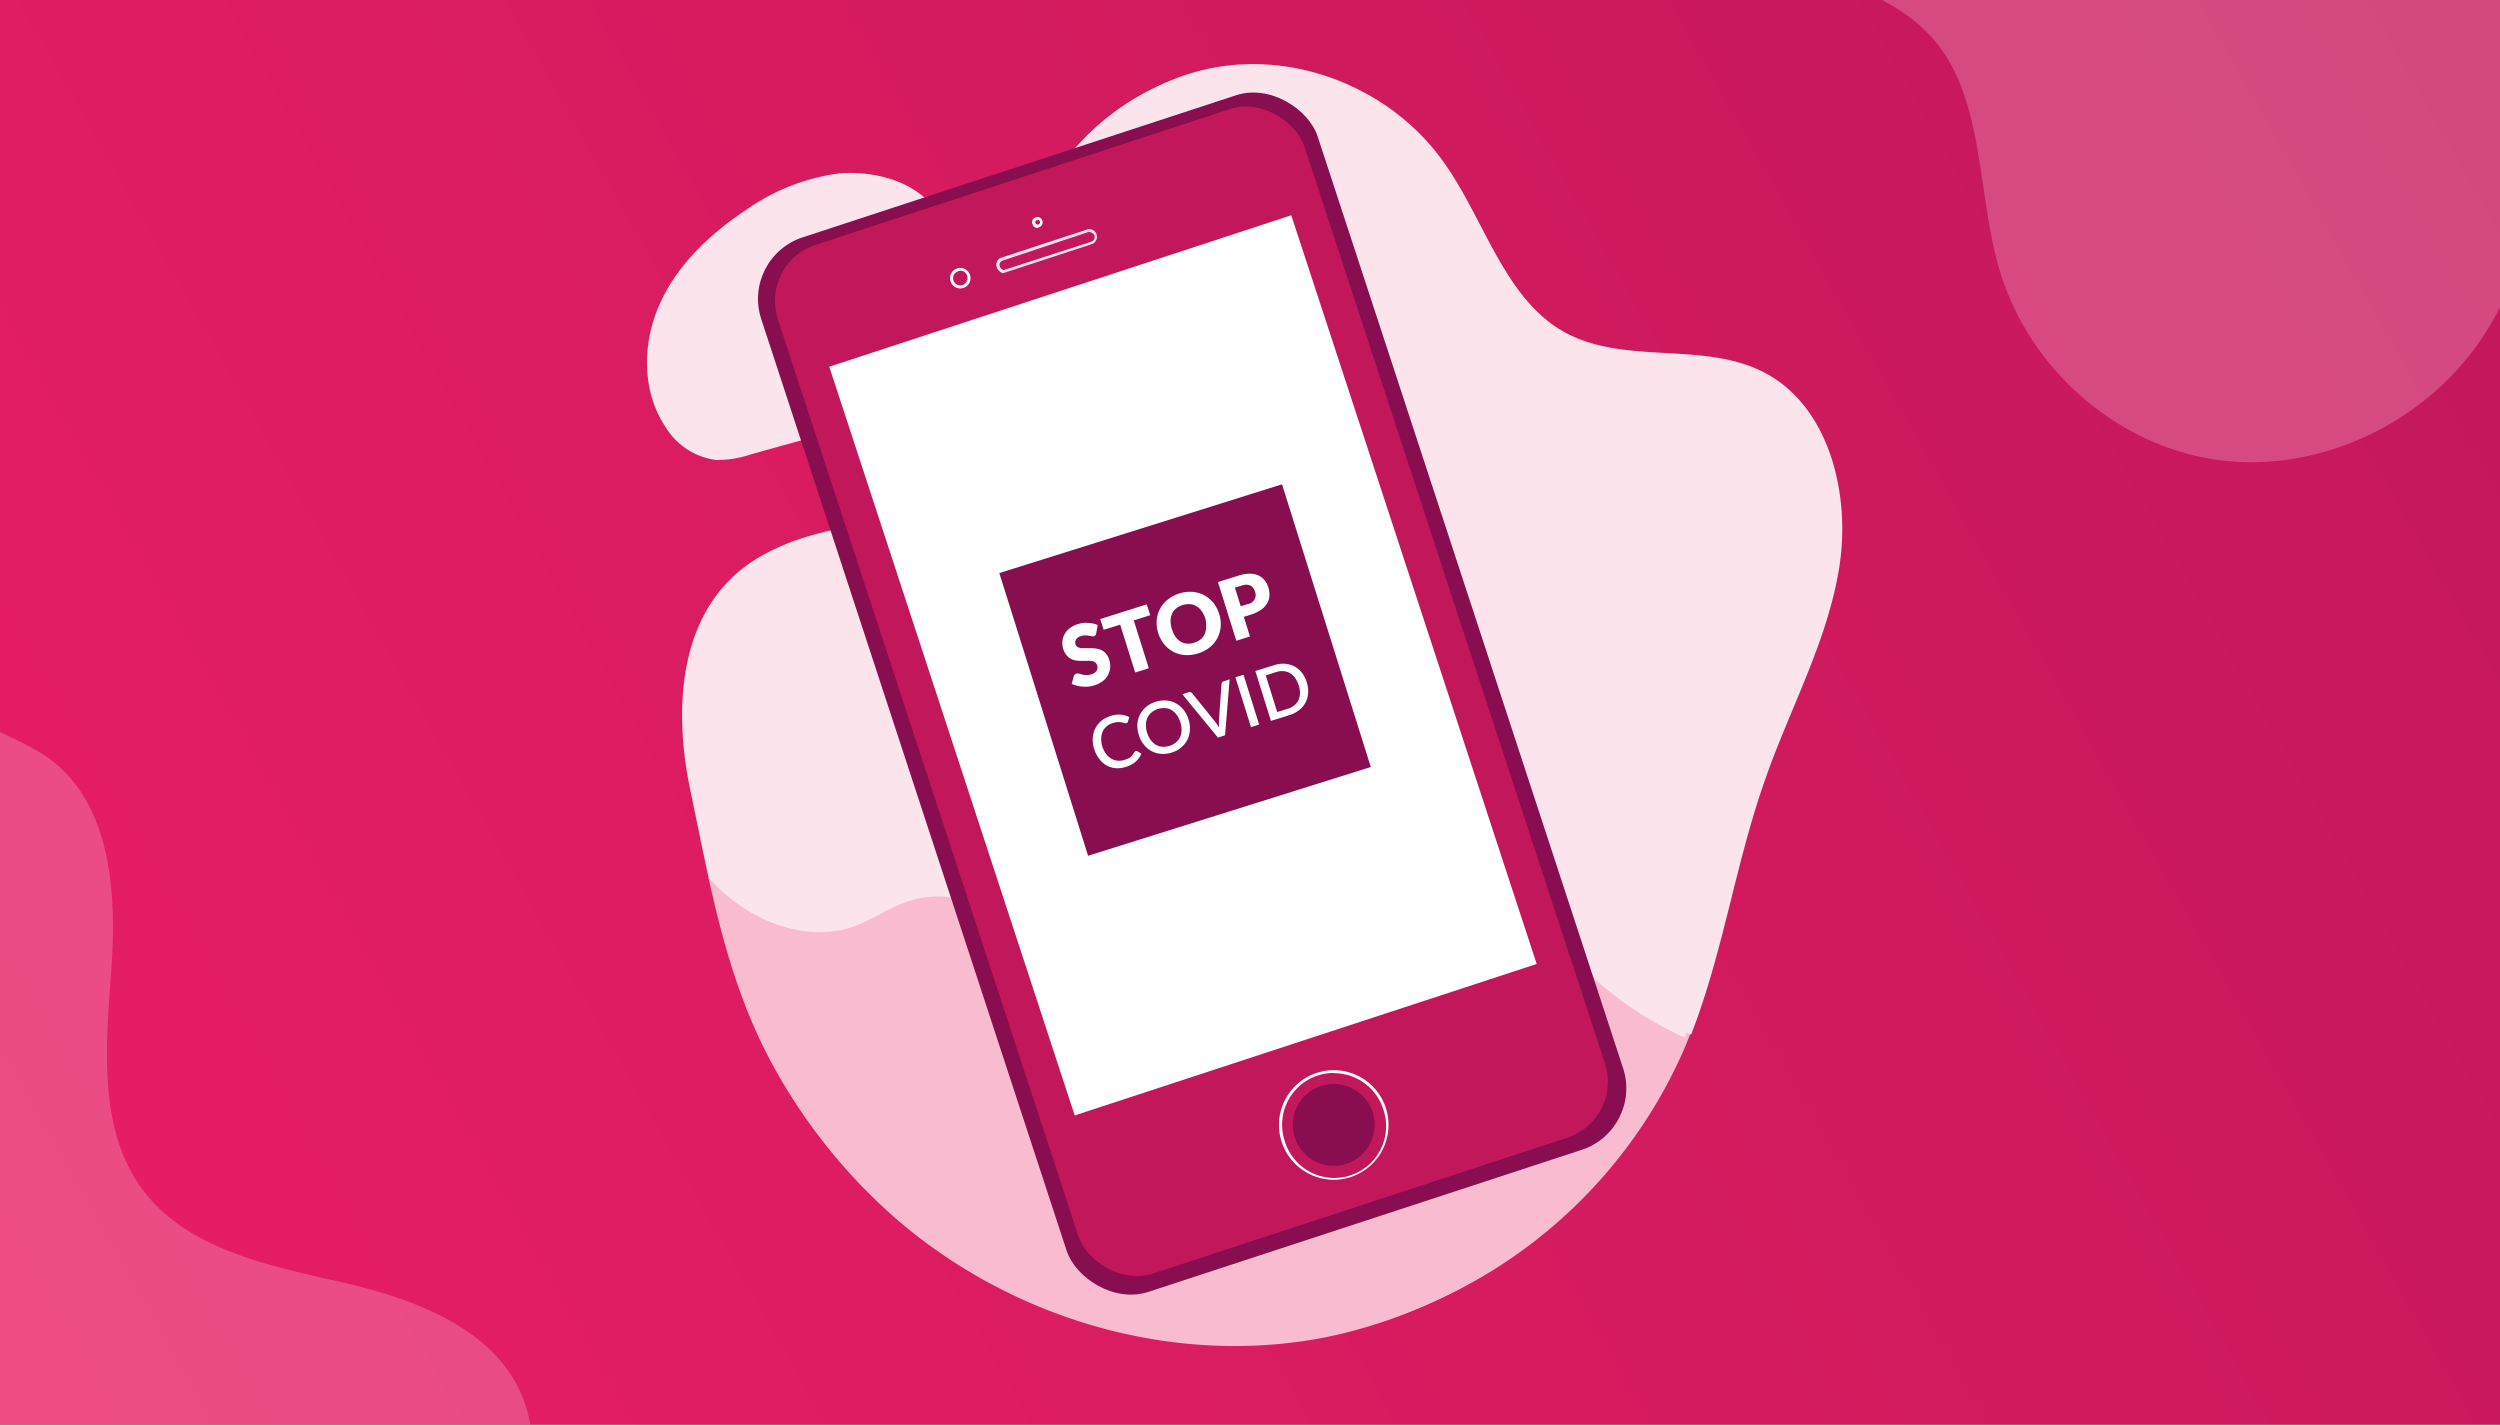
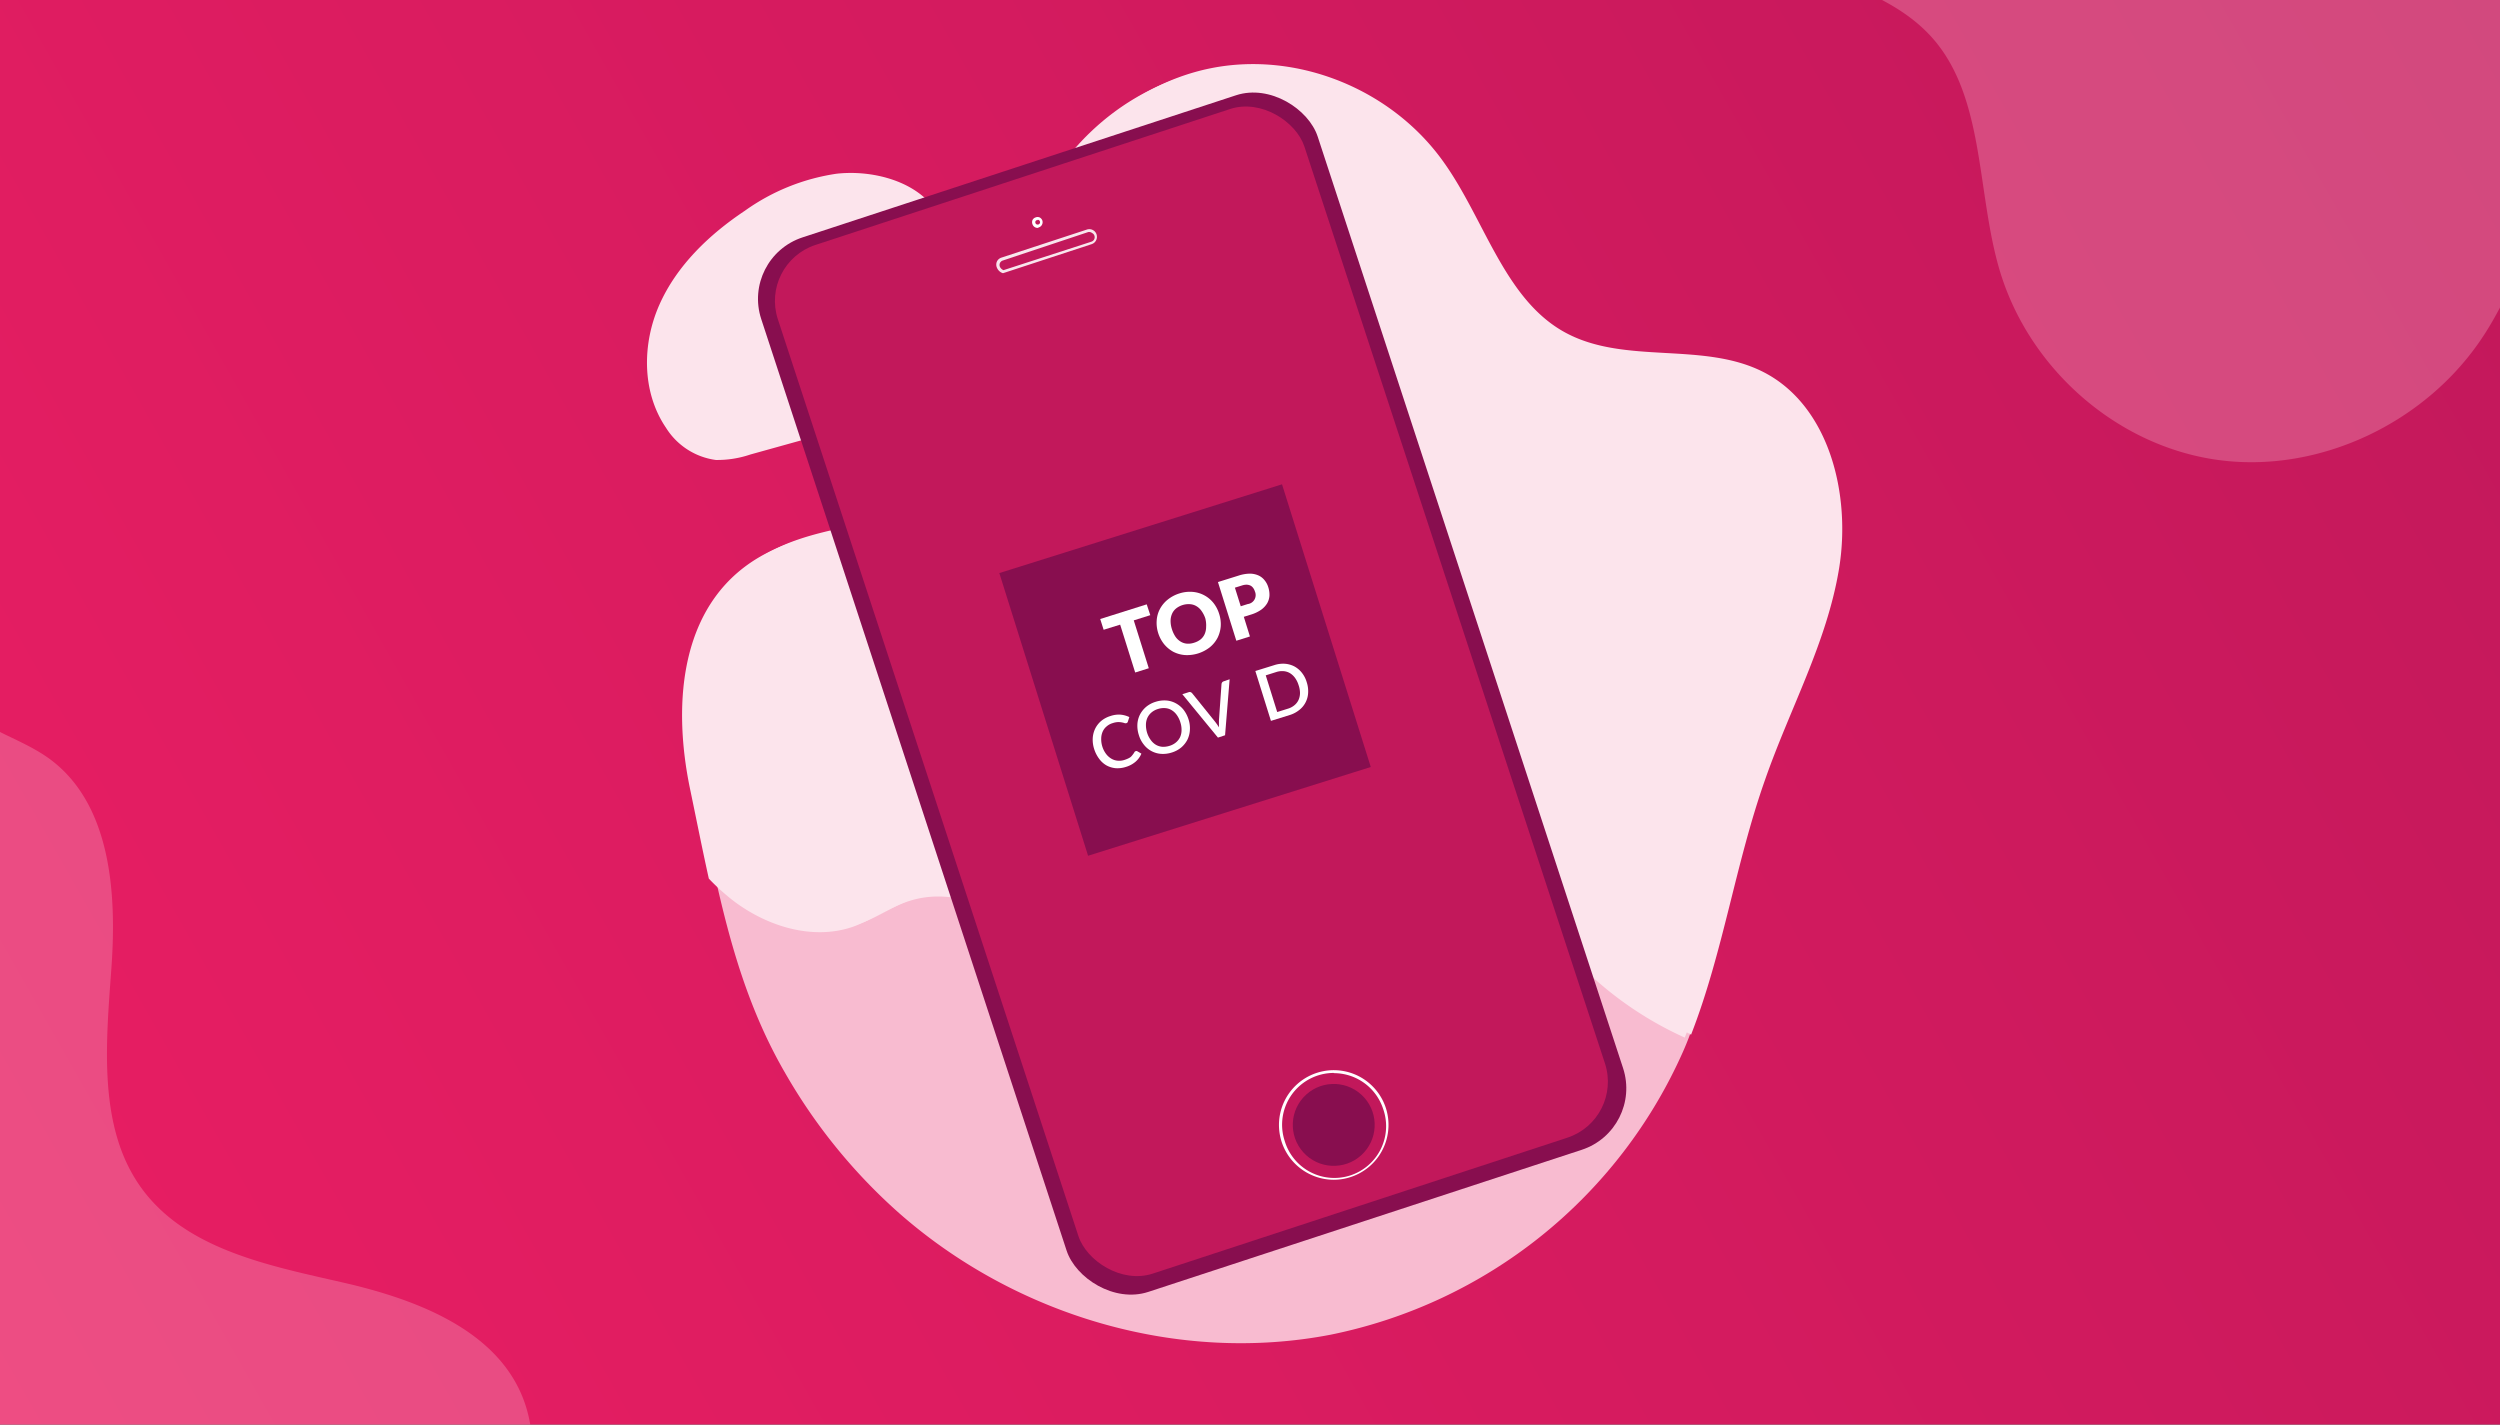
<svg xmlns="http://www.w3.org/2000/svg" id="Calque_3" data-name="Calque 3" viewBox="0 0 351 200">
  <rect x="0" y="0" width="351" height="200" fill="#333333" stroke="none" />
  <defs>
    <style>.cls-1{fill:url(#Dégradé_sans_nom_6);}.cls-2,.cls-3{fill:#f8bbd0;}.cls-3{opacity:0.3;}.cls-4{fill:#fce4ec;}.cls-5{fill:#880e4f;}.cls-6{fill:#c2185b;}.cls-7,.cls-8{fill:#fff;}.cls-8{opacity:0.89;}</style>
    <linearGradient id="Dégradé_sans_nom_6" x1="-0.22" y1="199.62" x2="350.55" y2="0.76" gradientUnits="userSpaceOnUse">
      <stop offset="0" stop-color="#e91e63" />
      <stop offset="1" stop-color="#c2185b" />
    </linearGradient>
  </defs>
  <title>14</title>
  <rect class="cls-1" width="351" height="200" />
  <path class="cls-2" d="M210.88,126c-7.45-2.2-15,2.7-20.9,7.76s-12.23,10.87-20,10.9-14.26-5.86-20.22-11-13.67-10-21.16-7.68c-2.79.87-5.2,2.69-8,3.64-5.7,2-12.16-.07-16.93-3.75a30.2,30.2,0,0,1-3.31-3c2.14,9.66,4.77,19,9.91,27.84a78.2,78.2,0,0,0,15.76,19.43c16.49,14.62,39.43,21.38,60.8,17.25a69.16,69.16,0,0,0,49.48-39.77c.36-.82.7-1.65,1-2.48a49.62,49.62,0,0,1-13.87-9.36C219.63,132.1,216.05,127.54,210.88,126Z" />
  <path class="cls-3" d="M73.57,196.68c-3.63-9.94-15.13-14.26-25.45-16.62S26.3,175.47,20,167s-5.13-20.39-4.36-31.06-.09-23.12-8.73-29.43C3.66,104.16-.29,103-3.57,100.74c-6.77-4.65-9.78-13.4-9.61-21.61a43.35,43.35,0,0,1,.58-6c-8.85,10.16-16.92,20.59-22.49,33.42a107.4,107.4,0,0,0-8.52,33c-2.65,29.93,8.53,60.56,30.37,80.64a94.32,94.32,0,0,0,83.71,22c1.19-.27,2.37-.58,3.55-.9a67.08,67.08,0,0,1-1-22.78C74,211.2,76.1,203.59,73.57,196.68Z" />
  <path class="cls-4" d="M258.21,79.8c1.69-10.41-1.38-22.74-10.5-27.5-8.55-4.45-19.53-1-28-5.64s-11.25-15.81-17-23.87C195.43,12.5,182.14,7.15,170,9.58s-22.52,12.54-25.58,24.91c-1.4,5.63-1.37,11.52-2.14,17.28s-2.53,11.7-6.68,15.64c-7.09,6.74-18.37,5.37-27,9.79-12.31,6.31-13.38,21-10.8,33.28.89,4.21,1.71,8.37,2.61,12.46a30.2,30.2,0,0,0,3.31,3c4.77,3.68,11.23,5.72,16.93,3.75,2.76-.95,5.17-2.77,8-3.64,7.49-2.35,15.2,2.58,21.16,7.68s12.37,11,20.22,11,14.09-5.85,20-10.9,13.45-10,20.9-7.76c5.17,1.52,8.75,6.08,12.63,9.83a49.62,49.62,0,0,0,13.87,9.36c4.49-11.51,6.23-24,10.36-35.71C251.25,99.58,256.51,90.21,258.21,79.8Z" />
  <path class="cls-3" d="M241.93-45.44c-5.8,10.69-7.15,25.3,1,33.95,7.62,8.1,20.91,8.46,28.32,16.76s6.25,21.51,9.44,32.47c4.08,14,16.51,24.87,30.66,26.83s29.29-5.11,37.33-17.42c3.66-5.6,5.87-12,8.9-18s7.2-11.79,13.21-14.5c10.29-4.65,22.06,1.13,33.15-.41C419.73,12,426.47-3.56,428.33-17.91c.64-4.93,1.32-9.77,1.89-14.58A35.66,35.66,0,0,0,427.75-37c-3.8-5.82-10.07-10.51-17-10.53-3.37,0-6.68,1.06-10.05.95-9.05-.29-15.58-8.58-20.14-16.41s-9.3-16.68-17.86-19.63-17.57,1-25.91,4.28-18.44,5.73-25.72.51c-5.06-3.63-7.22-10-10-15.51a56.84,56.84,0,0,0-11.55-15.46C280.2-98,273.55-85,264.61-73.82,257-64.35,247.73-56.14,241.93-45.44Z" />
  <path class="cls-4" d="M135,42.5a18.74,18.74,0,0,1-6.34,12.37c-4.12,3.56-9.54,5.11-14.78,6.57l-8.52,2.37a14.49,14.49,0,0,1-4.86.77,9.79,9.79,0,0,1-7-4.53c-3.4-5-3.36-11.77-.92-17.27s7-9.86,12-13.19a29.47,29.47,0,0,1,12.88-5.2c4.49-.5,10.08.7,13.21,4.23A19.34,19.34,0,0,1,135,42.5Z" />
-   <path class="cls-2" d="M210,126.4c-7.45-2.19-15,2.71-20.9,7.76s-12.22,10.88-20,10.91-14.27-5.87-20.23-11-13.67-10-21.16-7.69c-2.79.88-5.19,2.69-8,3.65-5.69,2-12.16-.08-16.93-3.76a31.06,31.06,0,0,1-3.3-3c2.13,9.65,4.76,19,9.9,27.84a78.6,78.6,0,0,0,15.76,19.42c16.49,14.62,39.44,21.38,60.8,17.26a69.16,69.16,0,0,0,49.48-39.77c.36-.83.7-1.65,1-2.49a49.55,49.55,0,0,1-13.87-9.36C218.72,132.49,215.15,127.93,210,126.4Z" />
  <path class="cls-4" d="M257.3,80.19c1.69-10.41-1.37-22.75-10.5-27.5-8.55-4.46-19.53-1-28-5.64s-11.25-15.82-17-23.88C194.52,12.89,181.24,7.53,169.1,10s-22.51,12.53-25.58,24.9c-1.39,5.63-1.37,11.53-2.14,17.28s-2.53,11.71-6.67,15.64c-7.1,6.75-18.38,5.37-27,9.8-12.32,6.3-13.38,21-10.8,33.27.88,4.22,1.7,8.37,2.61,12.47a31.06,31.06,0,0,0,3.3,3c4.77,3.68,11.24,5.72,16.93,3.76,2.77-1,5.17-2.77,8-3.65,7.49-2.34,15.2,2.58,21.16,7.69s12.38,11,20.23,11,14.09-5.85,20-10.91,13.45-10,20.9-7.76c5.18,1.53,8.75,6.09,12.63,9.83a49.55,49.55,0,0,0,13.87,9.36c4.5-11.5,6.23-24,10.37-35.71C250.35,100,255.61,90.6,257.3,80.19Z" />
  <g id="Calque_4" data-name="Calque 4">
    <rect class="cls-5" x="126.27" y="19.48" width="82.22" height="155.81" rx="9.09" transform="translate(-22.01 56.98) rotate(-18.15)" />
    <rect class="cls-6" x="128.37" y="21.07" width="77.8" height="151.99" rx="8.27" transform="translate(-21.91 56.93) rotate(-18.15)" />
-     <rect class="cls-7" x="131.96" y="38.12" width="68.26" height="110.62" transform="translate(-20.84 56.37) rotate(-18.15)" />
    <path class="cls-7" d="M187.27,165.64a7.72,7.72,0,0,1-7.32-5.3,7.69,7.69,0,0,1,14.62-4.79h0a7.71,7.71,0,0,1-7.3,10.09Zm0-15a7.27,7.27,0,0,0-6.9,9.54,7.27,7.27,0,1,0,13.81-4.53h0A7.29,7.29,0,0,0,187.26,150.67Z" />
    <circle class="cls-5" cx="187.26" cy="157.94" r="5.75" transform="translate(-57.59 165.78) rotate(-41.98)" />
    <path class="cls-8" d="M140.85,38.35l-.07,0a1.36,1.36,0,0,1-.81-.76,1.08,1.08,0,0,1,0-.88,1.05,1.05,0,0,1,.63-.54l12-3.94a1.07,1.07,0,0,1,1.36.69,1.09,1.09,0,0,1-.37,1.19h0a1.23,1.23,0,0,1-.32.17ZM153,32.58a.76.76,0,0,0-.21,0l-12,4a.65.65,0,0,0-.41.86.94.94,0,0,0,.51.49l12.35-4a.85.85,0,0,0,.19-.1.65.65,0,0,0,.23-.73.62.62,0,0,0-.33-.38A.59.59,0,0,0,153,32.58Z" />
-     <path class="cls-7" d="M134.82,40.5a1.52,1.52,0,0,1-.65-.16,1.41,1.41,0,0,1-.71-.84,1.45,1.45,0,0,1,.08-1.1,1.44,1.44,0,0,1,2.65.21,1.45,1.45,0,0,1-.08,1.1,1.41,1.41,0,0,1-.84.71A1.38,1.38,0,0,1,134.82,40.5Zm0-2.46a.84.84,0,0,0-.31.05,1,1,0,1,0,.63,1.93,1,1,0,0,0,.59-.51.94.94,0,0,0,.06-.77A1,1,0,0,0,134.82,38Z" />
    <path class="cls-7" d="M145.68,32a.76.76,0,0,1-.72-.52.78.78,0,0,1,0-.58.72.72,0,0,1,.43-.37.73.73,0,0,1,.58,0,.79.79,0,0,1,.38.44.75.75,0,0,1-.05.57.72.72,0,0,1-.44.38A.59.59,0,0,1,145.68,32Zm0-1.09-.1,0a.29.29,0,0,0-.2.16.39.39,0,0,0,0,.26.34.34,0,0,0,.62,0,.36.36,0,0,0,0-.25.32.32,0,0,0-.17-.19A.28.28,0,0,0,145.68,30.86Z" />
    <rect class="cls-5" x="145.58" y="73.28" width="41.6" height="41.6" transform="translate(-20.54 54.15) rotate(-17.43)" />
-     <path class="cls-7" d="M153.91,88.92a.57.57,0,0,1-.11.26.4.4,0,0,1-.22.15.61.61,0,0,1-.3,0l-.4-.07a2.46,2.46,0,0,0-.49-.05,1.55,1.55,0,0,0-.58.09,1.24,1.24,0,0,0-.73.48.81.81,0,0,0-.07.7.56.56,0,0,0,.29.36,1.47,1.47,0,0,0,.5.16q.3,0,.66,0h.75a6.51,6.51,0,0,1,.76.07,2.53,2.53,0,0,1,.72.23,2.16,2.16,0,0,1,.61.49,2.24,2.24,0,0,1,.43.83,3,3,0,0,1,.14,1.13,2.66,2.66,0,0,1-.3,1,2.78,2.78,0,0,1-.74.88,3.91,3.91,0,0,1-1.19.6,4.31,4.31,0,0,1-.81.17,5.89,5.89,0,0,1-.84,0,4.28,4.28,0,0,1-.81-.13,3,3,0,0,1-.71-.26l.29-1.07a.53.53,0,0,1,.12-.22.64.64,0,0,1,.22-.14.81.81,0,0,1,.38,0l.46.12a3.38,3.38,0,0,0,.58.08,2,2,0,0,0,.7-.1,1.33,1.33,0,0,0,.74-.49.93.93,0,0,0,.06-.81.71.71,0,0,0-.31-.42,1.14,1.14,0,0,0-.51-.17,3.34,3.34,0,0,0-.65,0c-.24,0-.48,0-.73,0a4.77,4.77,0,0,1-.76-.06,2.35,2.35,0,0,1-.72-.24,2,2,0,0,1-.62-.52,2.73,2.73,0,0,1-.46-.92,2.42,2.42,0,0,1-.1-1,2.35,2.35,0,0,1,.3-1,2.78,2.78,0,0,1,.71-.83,3.41,3.41,0,0,1,1.14-.59,5.49,5.49,0,0,1,.76-.17,3.72,3.72,0,0,1,.74,0,3.83,3.83,0,0,1,.69.09,2.92,2.92,0,0,1,.61.21Z" />
    <path class="cls-7" d="M161.5,86.37l-2.32.73,2.11,6.72-1.91.6-2.11-6.72-2.32.72-.48-1.51L161,84.85Z" />
    <path class="cls-7" d="M171.17,86.19a4.66,4.66,0,0,1,.22,1.76,4.39,4.39,0,0,1-.45,1.61,4.29,4.29,0,0,1-1.07,1.31,5.19,5.19,0,0,1-3.5,1.1,4.26,4.26,0,0,1-1.64-.46,4.39,4.39,0,0,1-1.29-1.07,4.86,4.86,0,0,1-.83-1.56,4.7,4.7,0,0,1-.21-1.76,4,4,0,0,1,.45-1.61,4.21,4.21,0,0,1,1.08-1.31,5,5,0,0,1,1.65-.88,4.81,4.81,0,0,1,1.85-.22,4.16,4.16,0,0,1,2.92,1.53A4.65,4.65,0,0,1,171.17,86.19Zm-1.95.61a3.94,3.94,0,0,0-.51-1,2.29,2.29,0,0,0-.71-.68,2,2,0,0,0-.89-.29,2.85,2.85,0,0,0-2,.61,2,2,0,0,0-.56.75,2.51,2.51,0,0,0-.2,1,3.74,3.74,0,0,0,.19,1.15,4.17,4.17,0,0,0,.5,1.06,2.43,2.43,0,0,0,.72.68,2,2,0,0,0,.89.29,2.57,2.57,0,0,0,1-.13,2.72,2.72,0,0,0,.93-.48,2.05,2.05,0,0,0,.56-.75,2.51,2.51,0,0,0,.2-1A3.85,3.85,0,0,0,169.22,86.8Z" />
    <path class="cls-7" d="M173.91,80.81a5.33,5.33,0,0,1,1.56-.27,3,3,0,0,1,1.21.25,2.28,2.28,0,0,1,.86.67,2.82,2.82,0,0,1,.53,1,3.35,3.35,0,0,1,.16,1.19,2.48,2.48,0,0,1-.33,1.07,3.12,3.12,0,0,1-.85.9,5.07,5.07,0,0,1-1.42.67l-1,.31.86,2.76-1.91.6L171,81.72Zm1.27,4a1.27,1.27,0,0,0,1-1.79,1.51,1.51,0,0,0-.25-.49,1.07,1.07,0,0,0-.38-.32,1.37,1.37,0,0,0-.52-.12,2.06,2.06,0,0,0-.65.11l-1,.31.82,2.61Z" />
    <path class="cls-7" d="M159.46,105.46a.25.25,0,0,1,.19,0l.6.35a3,3,0,0,1-.8,1.12,3.68,3.68,0,0,1-1.39.75,3.79,3.79,0,0,1-1.47.17,3.27,3.27,0,0,1-1.28-.41,3.32,3.32,0,0,1-1-.92,4.58,4.58,0,0,1-.69-1.36,4.28,4.28,0,0,1-.2-1.52,3.54,3.54,0,0,1,.35-1.35,3.39,3.39,0,0,1,.85-1.08,3.77,3.77,0,0,1,1.32-.69,3.56,3.56,0,0,1,1.41-.18,3.51,3.51,0,0,1,1.21.34l-.21.64a.34.34,0,0,1-.06.12.28.28,0,0,1-.14.09.45.45,0,0,1-.25,0,2.14,2.14,0,0,0-.37-.1,2.76,2.76,0,0,0-.54-.05,2.56,2.56,0,0,0-.75.14,2.22,2.22,0,0,0-.86.46,2,2,0,0,0-.56.73,2.5,2.5,0,0,0-.21,1,3.45,3.45,0,0,0,.17,1.15,3.38,3.38,0,0,0,.52,1,2.55,2.55,0,0,0,.74.66,2.07,2.07,0,0,0,.87.28,2.33,2.33,0,0,0,.94-.1,3.78,3.78,0,0,0,.52-.2,1.9,1.9,0,0,0,.39-.23A2.13,2.13,0,0,0,159,106a2.68,2.68,0,0,0,.26-.37A.29.29,0,0,1,159.46,105.46Z" />
    <path class="cls-7" d="M166.87,101a4,4,0,0,1,.19,1.51,3.54,3.54,0,0,1-.35,1.35,3.61,3.61,0,0,1-.87,1.09,3.81,3.81,0,0,1-1.34.71,4,4,0,0,1-1.51.18,3.35,3.35,0,0,1-2.4-1.3,3.94,3.94,0,0,1-.7-1.35,4.2,4.2,0,0,1-.2-1.51,3.43,3.43,0,0,1,.36-1.35,3.61,3.61,0,0,1,.87-1.09,3.81,3.81,0,0,1,1.34-.71,4,4,0,0,1,1.51-.18,3.33,3.33,0,0,1,1.33.4,3.52,3.52,0,0,1,1.07.9A4.33,4.33,0,0,1,166.87,101Zm-1.16.37a3.53,3.53,0,0,0-.5-1,2.39,2.39,0,0,0-.72-.67,2,2,0,0,0-.9-.28,2.62,2.62,0,0,0-1,.12,2.55,2.55,0,0,0-.91.48,2.23,2.23,0,0,0-.58.75,2.42,2.42,0,0,0-.21,1,3.61,3.61,0,0,0,.17,1.13,3.42,3.42,0,0,0,.51,1,2.39,2.39,0,0,0,.72.67,2.16,2.16,0,0,0,.9.28,2.86,2.86,0,0,0,1-.13,2.55,2.55,0,0,0,.91-.48,2.19,2.19,0,0,0,.58-.74,2.42,2.42,0,0,0,.21-1A3.36,3.36,0,0,0,165.71,101.38Z" />
    <path class="cls-7" d="M172.64,95.37l-.64,7.86-1,.33-5-6.09.9-.29a.42.42,0,0,1,.27,0,.56.56,0,0,1,.2.14l3.22,4a7.33,7.33,0,0,1,.55.8c0-.18,0-.35,0-.51s0-.31,0-.45l.36-5.12a.54.54,0,0,1,.08-.22.41.41,0,0,1,.22-.16Z" />
-     <path class="cls-7" d="M176.78,101.73l-1.14.36-2.19-7,1.14-.36Z" />
    <path class="cls-7" d="M183.47,95.8a4,4,0,0,1,.19,1.5,3.24,3.24,0,0,1-.36,1.32,3.18,3.18,0,0,1-.88,1.06,4,4,0,0,1-1.34.71l-2.64.82-2.19-7,2.64-.82a4,4,0,0,1,1.5-.2,3.46,3.46,0,0,1,1.33.37,3.38,3.38,0,0,1,1.05.88A3.89,3.89,0,0,1,183.47,95.8Zm-1.16.36a3.41,3.41,0,0,0-.5-1,2.49,2.49,0,0,0-.72-.66,2.1,2.1,0,0,0-.89-.27,2.67,2.67,0,0,0-1,.12l-1.49.47,1.61,5.15,1.5-.47a2.55,2.55,0,0,0,.91-.48,2.08,2.08,0,0,0,.58-.74,2.41,2.41,0,0,0,.21-1A3.46,3.46,0,0,0,182.31,96.16Z" />
  </g>
</svg>